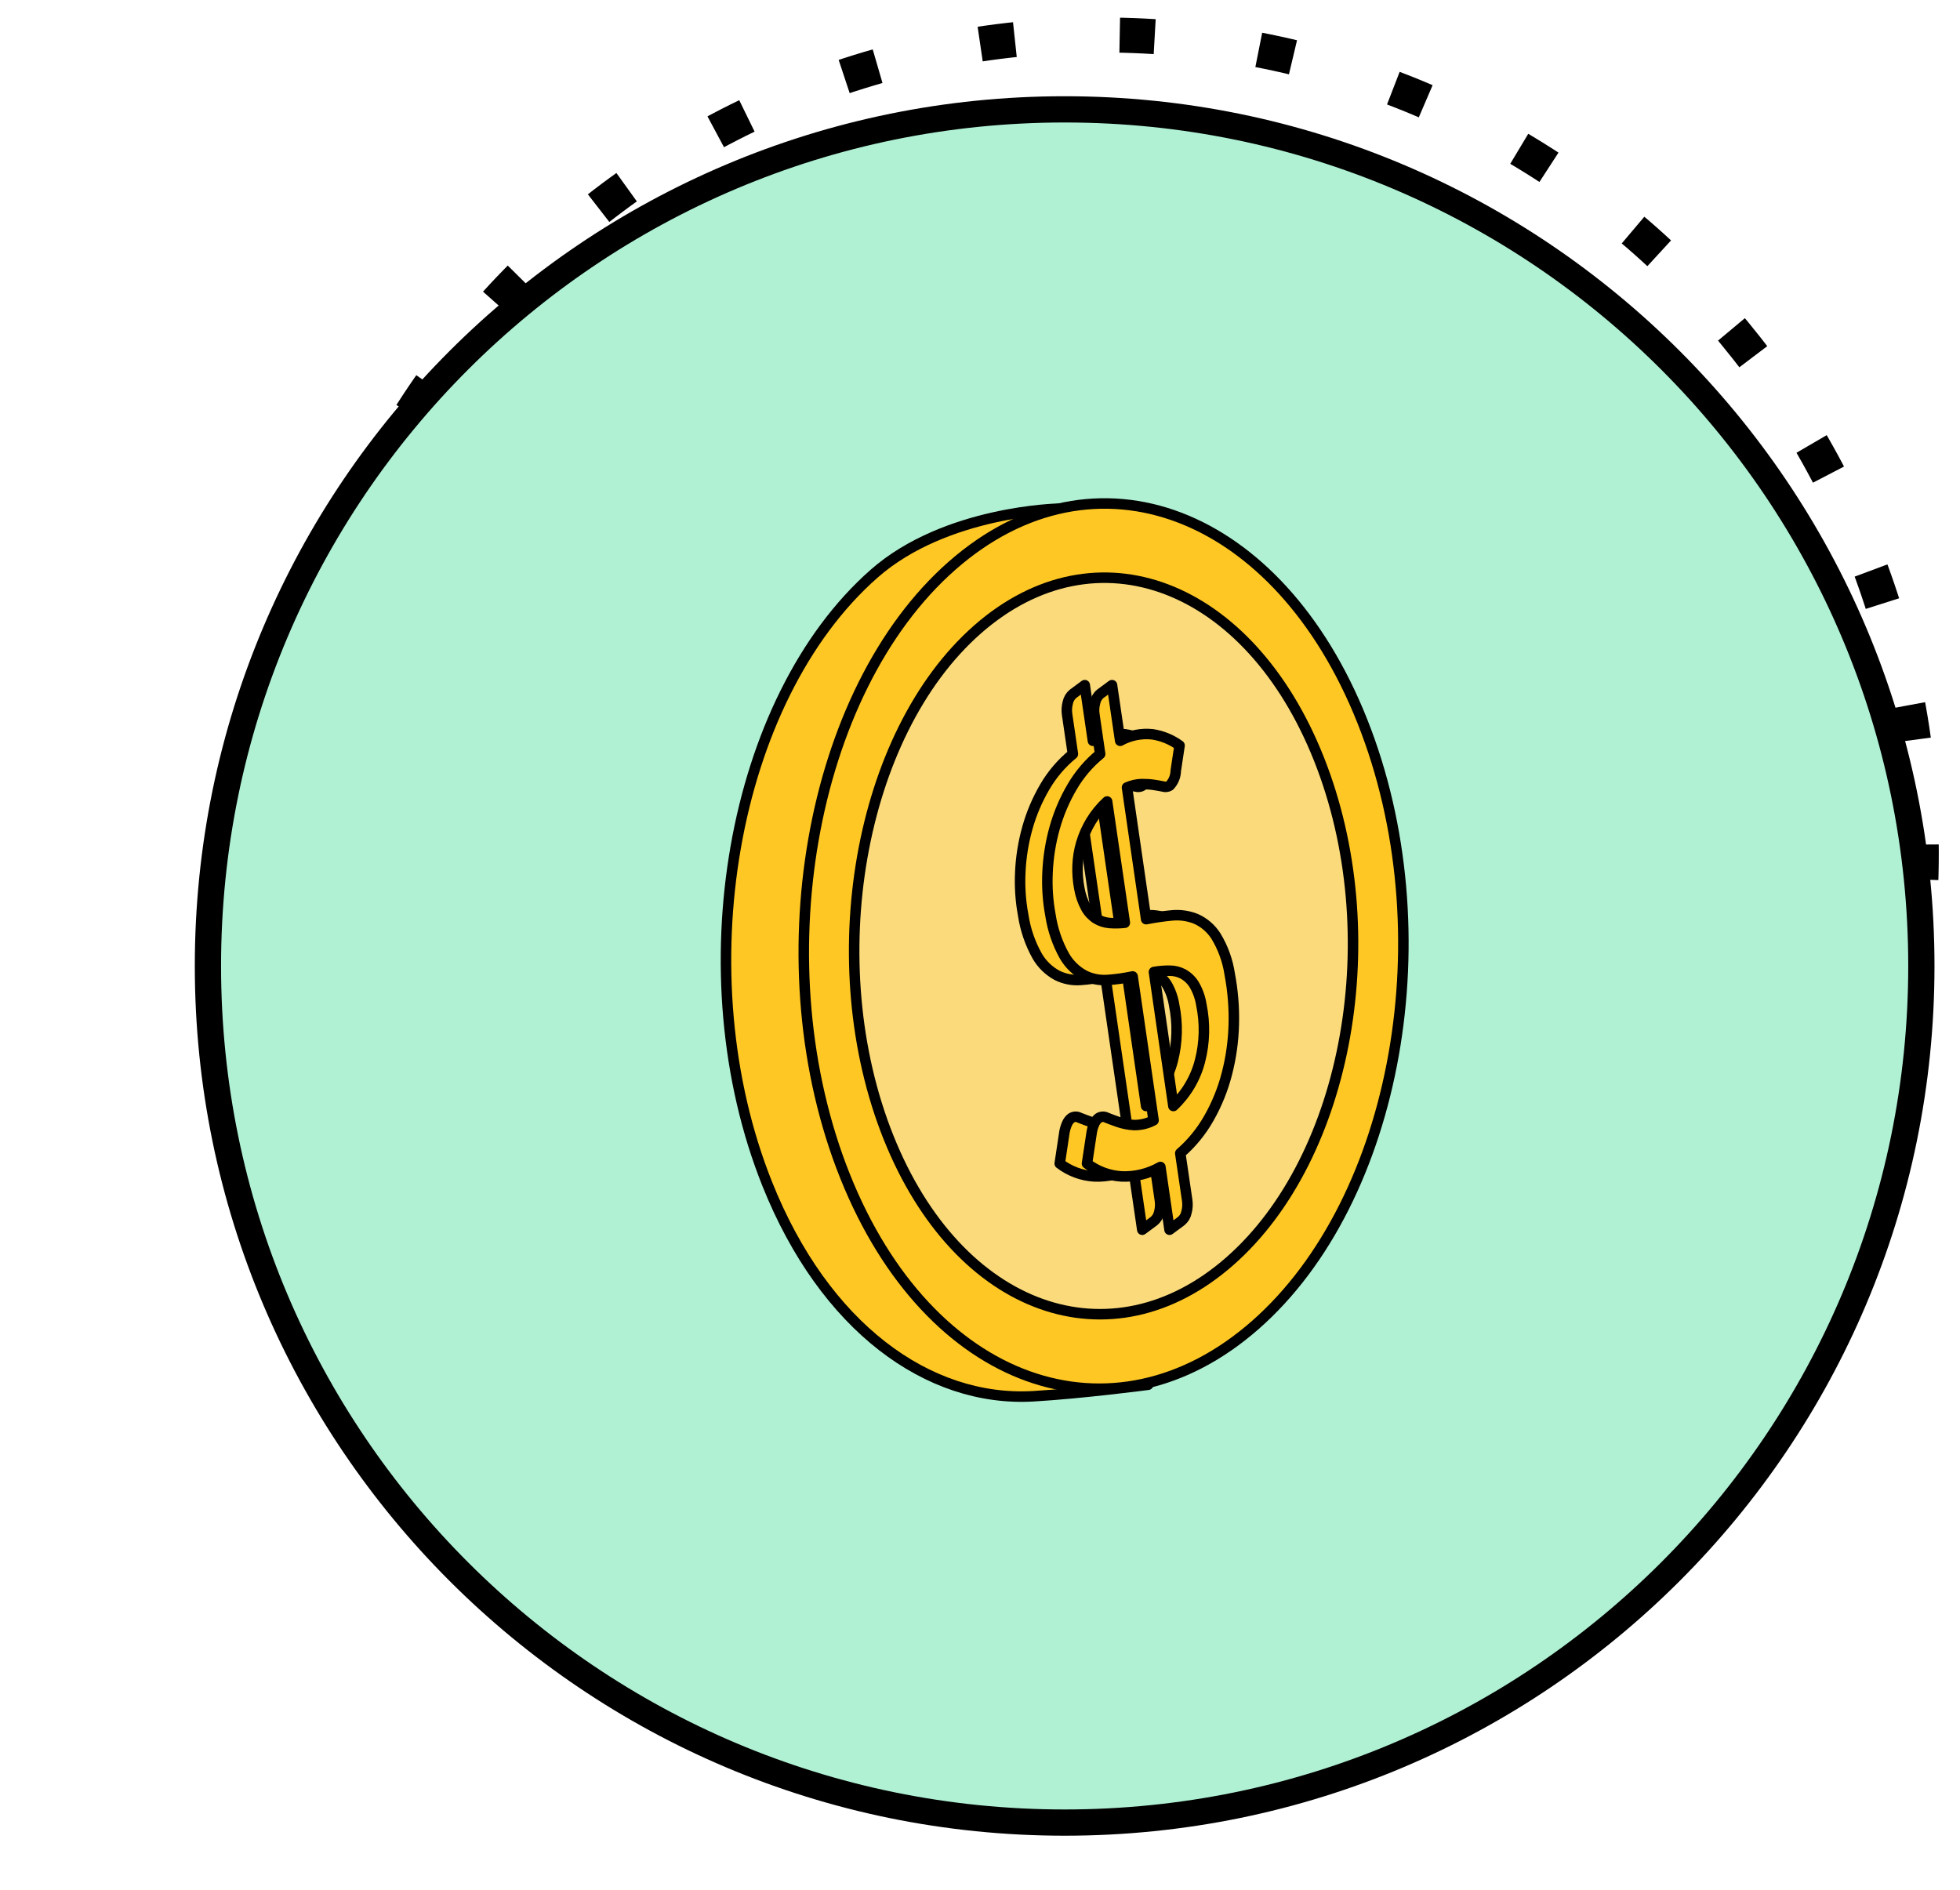
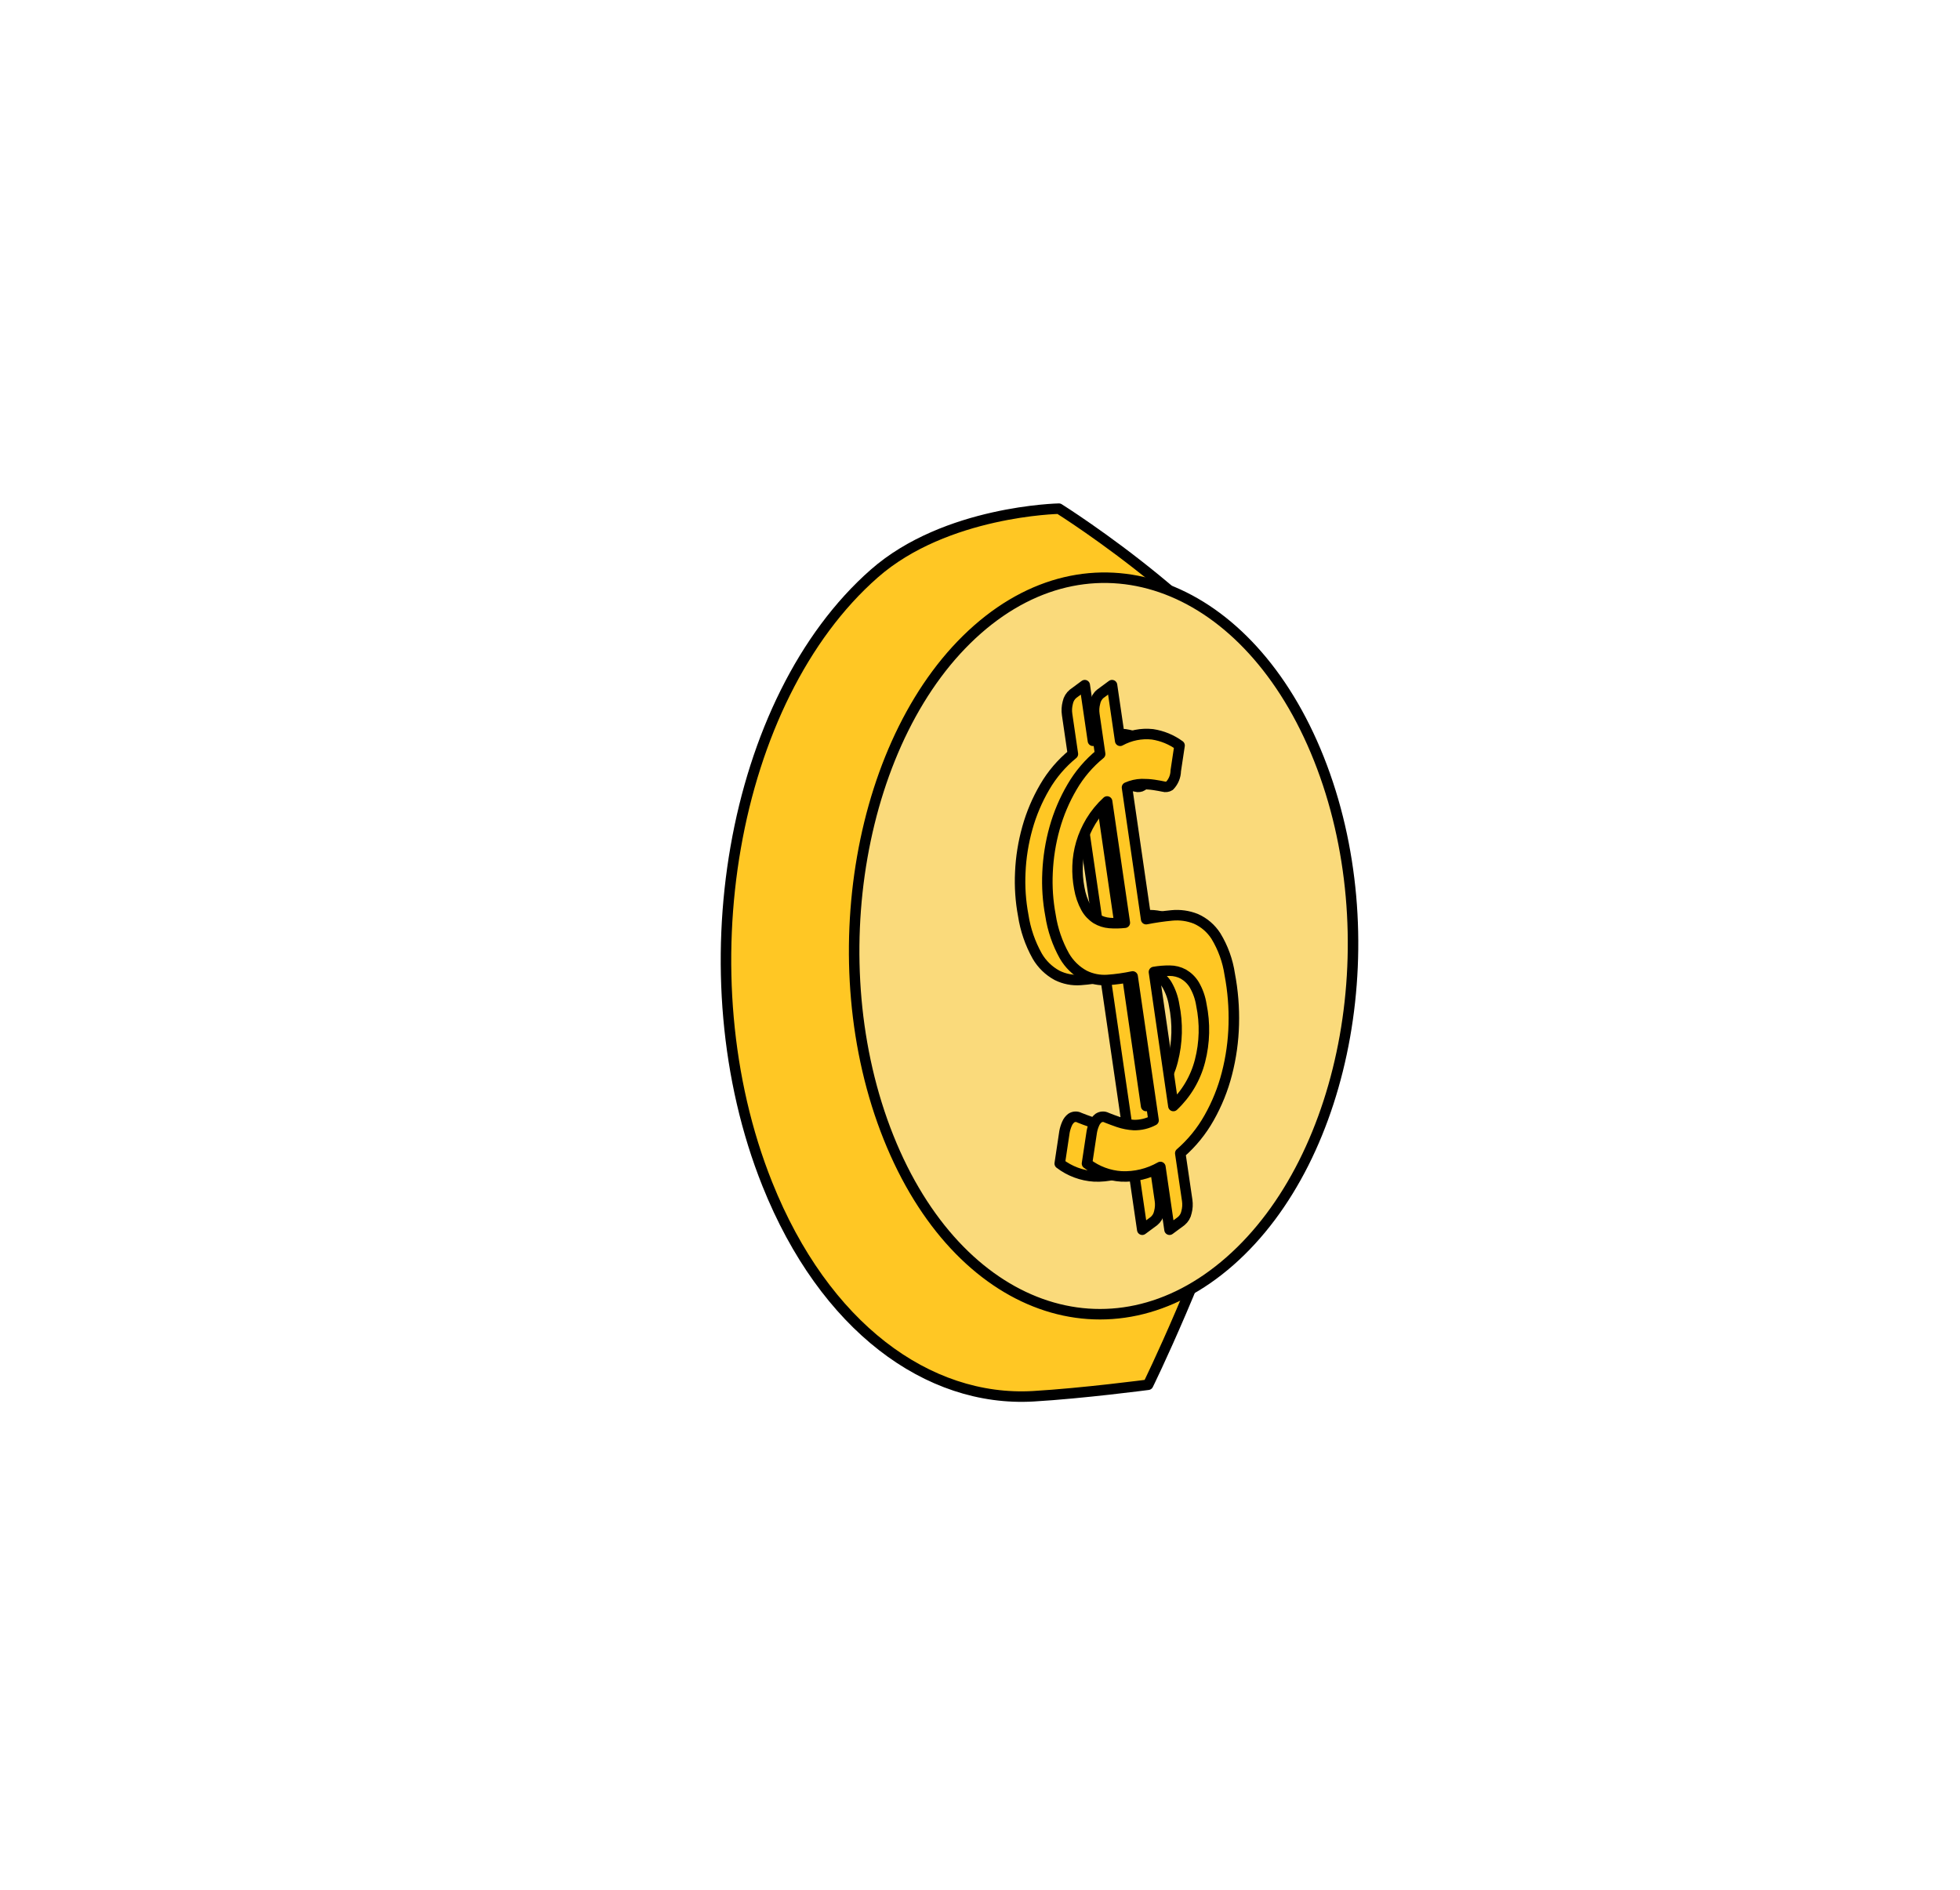
<svg xmlns="http://www.w3.org/2000/svg" width="56" height="54" viewBox="0 0 56 54" fill="none">
-   <path fill-rule="evenodd" clip-rule="evenodd" d="M31.497 47.771C44.419 47.771 54.894 37.301 54.894 24.386C54.894 11.47 44.419 1 31.497 1C18.575 1 8.1 11.47 8.1 24.386C8.1 37.301 18.575 47.771 31.497 47.771Z" stroke="black" stroke-dasharray="1 3" />
-   <path d="M30.419 52.08C43.937 52.08 54.896 41.121 54.896 27.602C54.896 14.084 43.937 3.125 30.419 3.125C16.9 3.125 5.941 14.084 5.941 27.602C5.941 41.121 16.9 52.08 30.419 52.08Z" fill="#B0F1D4" stroke="black" stroke-width="0.75" />
  <path d="M36.701 20.83C39.086 26.828 32.803 39.569 32.803 39.569C32.803 39.569 30.928 39.816 29.521 39.898C26.513 40.071 23.555 37.916 21.923 33.836C19.527 27.849 20.892 19.982 24.978 16.39C27.021 14.594 30.255 14.535 30.255 14.535C30.255 14.535 35.508 17.831 36.701 20.83Z" fill="#FFC724" stroke="black" stroke-width="0.3" stroke-linecap="round" stroke-linejoin="round" />
-   <path d="M38.923 20.605C41.309 26.603 39.942 34.281 35.867 37.861C31.792 41.441 26.541 39.598 24.145 33.611C21.75 27.624 23.115 19.757 27.201 16.165C31.286 12.573 36.538 14.607 38.923 20.605Z" fill="#FFC724" stroke="black" stroke-width="0.3" stroke-linecap="round" stroke-linejoin="round" />
  <path d="M37.682 21.682C39.667 26.672 38.529 33.06 35.139 36.038C31.749 39.017 27.38 37.484 25.387 32.503C23.393 27.522 24.529 20.976 27.928 17.987C31.328 14.999 35.697 16.691 37.682 21.682Z" fill="#FADA7B" stroke="black" stroke-width="0.3" stroke-linecap="round" stroke-linejoin="round" />
  <path d="M31.968 26.265C32.21 26.217 32.455 26.181 32.701 26.158C32.934 26.135 33.17 26.168 33.388 26.255C33.624 26.359 33.823 26.531 33.962 26.748C34.165 27.082 34.298 27.453 34.355 27.839C34.446 28.312 34.485 28.793 34.471 29.275C34.46 29.749 34.394 30.221 34.275 30.681C34.162 31.122 33.99 31.546 33.766 31.943C33.551 32.324 33.273 32.666 32.943 32.953L33.14 34.301C33.157 34.413 33.15 34.528 33.121 34.638C33.101 34.738 33.048 34.828 32.969 34.893L32.636 35.139L32.374 33.346C32.037 33.539 31.652 33.633 31.263 33.616C30.905 33.594 30.562 33.466 30.278 33.248L30.414 32.342C30.429 32.262 30.453 32.184 30.486 32.11C30.512 32.047 30.554 31.991 30.608 31.949C30.642 31.926 30.682 31.913 30.723 31.911C30.764 31.909 30.805 31.918 30.841 31.938C30.935 31.976 31.046 32.017 31.175 32.062C31.317 32.111 31.466 32.139 31.617 32.148C31.813 32.152 32.007 32.106 32.18 32.013L31.581 27.902C31.347 27.951 31.11 27.985 30.871 28.002C30.64 28.019 30.408 27.974 30.201 27.87C29.965 27.742 29.768 27.551 29.634 27.318C29.432 26.957 29.297 26.563 29.235 26.155C29.159 25.751 29.131 25.339 29.151 24.928C29.169 24.5 29.237 24.074 29.353 23.661C29.467 23.25 29.635 22.856 29.85 22.488C30.059 22.128 30.332 21.809 30.654 21.546L30.489 20.416C30.472 20.303 30.479 20.189 30.508 20.079C30.528 19.979 30.581 19.889 30.66 19.824L30.993 19.578L31.226 21.168C31.508 21.013 31.83 20.948 32.15 20.983C32.429 21.026 32.694 21.135 32.923 21.302L32.814 22.026C32.81 22.185 32.747 22.337 32.637 22.452C32.611 22.469 32.582 22.479 32.551 22.483C32.52 22.488 32.489 22.485 32.46 22.476C32.384 22.46 32.295 22.444 32.191 22.428C32.075 22.411 31.958 22.404 31.841 22.405C31.696 22.409 31.553 22.442 31.42 22.501L31.968 26.265ZM30.853 22.902C30.672 23.068 30.516 23.259 30.389 23.468C30.271 23.664 30.178 23.874 30.113 24.093C30.05 24.304 30.015 24.522 30.008 24.742C30.001 24.955 30.017 25.168 30.057 25.377C30.089 25.575 30.155 25.766 30.251 25.941C30.322 26.069 30.423 26.177 30.547 26.255C30.661 26.324 30.791 26.364 30.924 26.375C31.069 26.386 31.214 26.383 31.358 26.367L30.853 22.902ZM32.746 31.604C33.117 31.255 33.38 30.807 33.506 30.314C33.641 29.791 33.655 29.244 33.546 28.714C33.514 28.512 33.445 28.317 33.343 28.14C33.267 28.014 33.16 27.91 33.033 27.836C32.913 27.771 32.778 27.737 32.641 27.737C32.49 27.736 32.339 27.748 32.191 27.774L32.746 31.604Z" fill="#FFC724" stroke="black" stroke-width="0.3" stroke-linecap="round" stroke-linejoin="round" />
  <path d="M32.747 26.265C32.989 26.217 33.234 26.181 33.48 26.158C33.714 26.135 33.949 26.168 34.167 26.255C34.403 26.359 34.602 26.531 34.741 26.748C34.944 27.082 35.078 27.453 35.135 27.839C35.225 28.312 35.264 28.793 35.251 29.275C35.239 29.749 35.173 30.221 35.054 30.681C34.941 31.122 34.77 31.546 34.545 31.943C34.331 32.324 34.052 32.666 33.722 32.953L33.92 34.301C33.936 34.413 33.93 34.528 33.9 34.638C33.881 34.738 33.827 34.828 33.748 34.893L33.415 35.139L33.154 33.346C32.816 33.539 32.431 33.633 32.043 33.616C31.685 33.594 31.342 33.466 31.057 33.248L31.194 32.342C31.208 32.262 31.232 32.184 31.265 32.11C31.291 32.047 31.333 31.991 31.387 31.949C31.422 31.926 31.461 31.913 31.502 31.911C31.543 31.909 31.584 31.918 31.62 31.938C31.714 31.976 31.825 32.017 31.954 32.062C32.097 32.111 32.245 32.139 32.396 32.148C32.592 32.152 32.786 32.106 32.959 32.013L32.361 27.902C32.126 27.951 31.889 27.985 31.65 28.002C31.419 28.019 31.187 27.974 30.98 27.87C30.744 27.742 30.548 27.551 30.413 27.318C30.211 26.957 30.076 26.563 30.014 26.155C29.938 25.751 29.91 25.339 29.93 24.928C29.949 24.5 30.016 24.074 30.132 23.661C30.247 23.25 30.414 22.856 30.63 22.488C30.839 22.128 31.111 21.809 31.433 21.546L31.268 20.416C31.251 20.303 31.258 20.189 31.288 20.079C31.307 19.979 31.36 19.889 31.439 19.824L31.772 19.578L32.005 21.168C32.287 21.013 32.609 20.948 32.929 20.983C33.209 21.026 33.474 21.135 33.702 21.302L33.593 22.026C33.59 22.185 33.527 22.337 33.417 22.452C33.391 22.469 33.361 22.479 33.331 22.483C33.3 22.488 33.269 22.485 33.239 22.476C33.164 22.46 33.074 22.444 32.971 22.428C32.855 22.411 32.737 22.404 32.62 22.405C32.475 22.409 32.332 22.442 32.2 22.501L32.747 26.265ZM31.632 22.902C31.451 23.068 31.295 23.259 31.168 23.468C31.05 23.664 30.957 23.874 30.892 24.093C30.83 24.304 30.795 24.522 30.788 24.742C30.78 24.955 30.797 25.168 30.836 25.377C30.869 25.575 30.934 25.766 31.03 25.941C31.101 26.069 31.203 26.177 31.326 26.255C31.441 26.324 31.57 26.364 31.703 26.375C31.848 26.386 31.994 26.383 32.138 26.367L31.632 22.902ZM33.525 31.604C33.896 31.255 34.16 30.807 34.286 30.314C34.421 29.791 34.434 29.244 34.325 28.714C34.294 28.512 34.225 28.317 34.122 28.14C34.046 28.014 33.939 27.91 33.812 27.836C33.692 27.771 33.557 27.737 33.42 27.737C33.269 27.736 33.119 27.748 32.97 27.774L33.525 31.604Z" fill="#FFC724" stroke="black" stroke-width="0.3" stroke-linecap="round" stroke-linejoin="round" />
</svg>